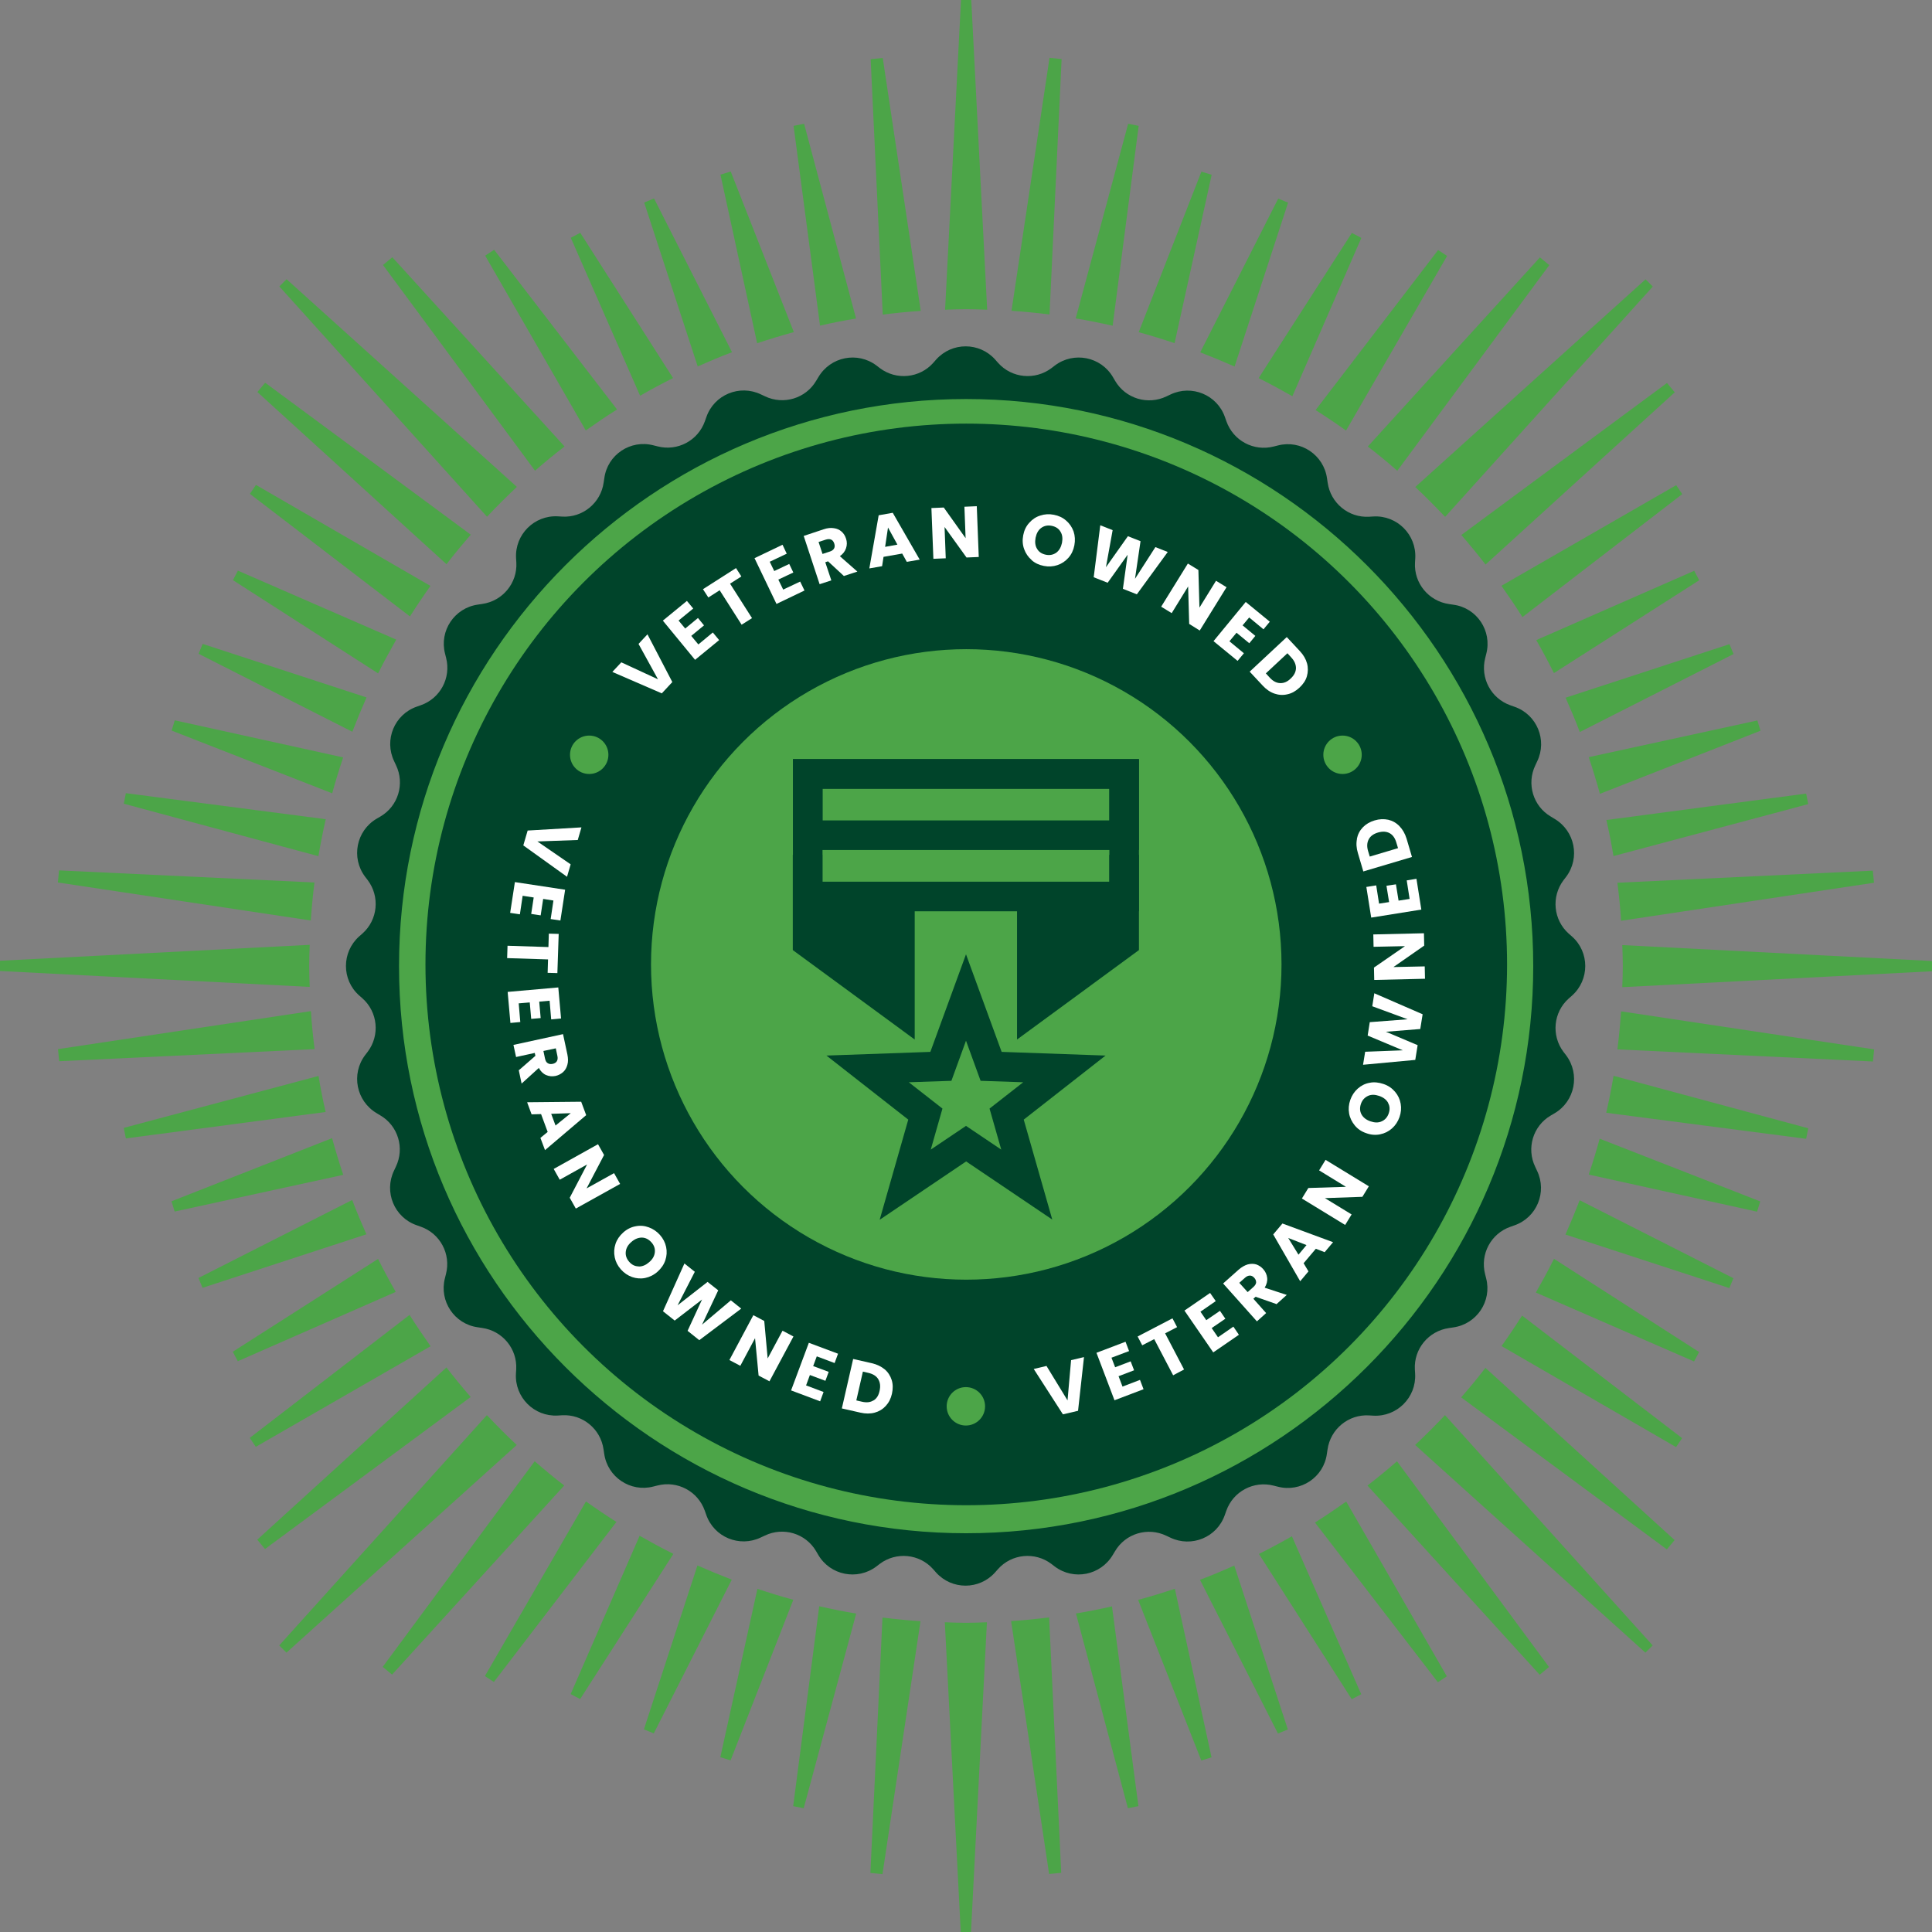
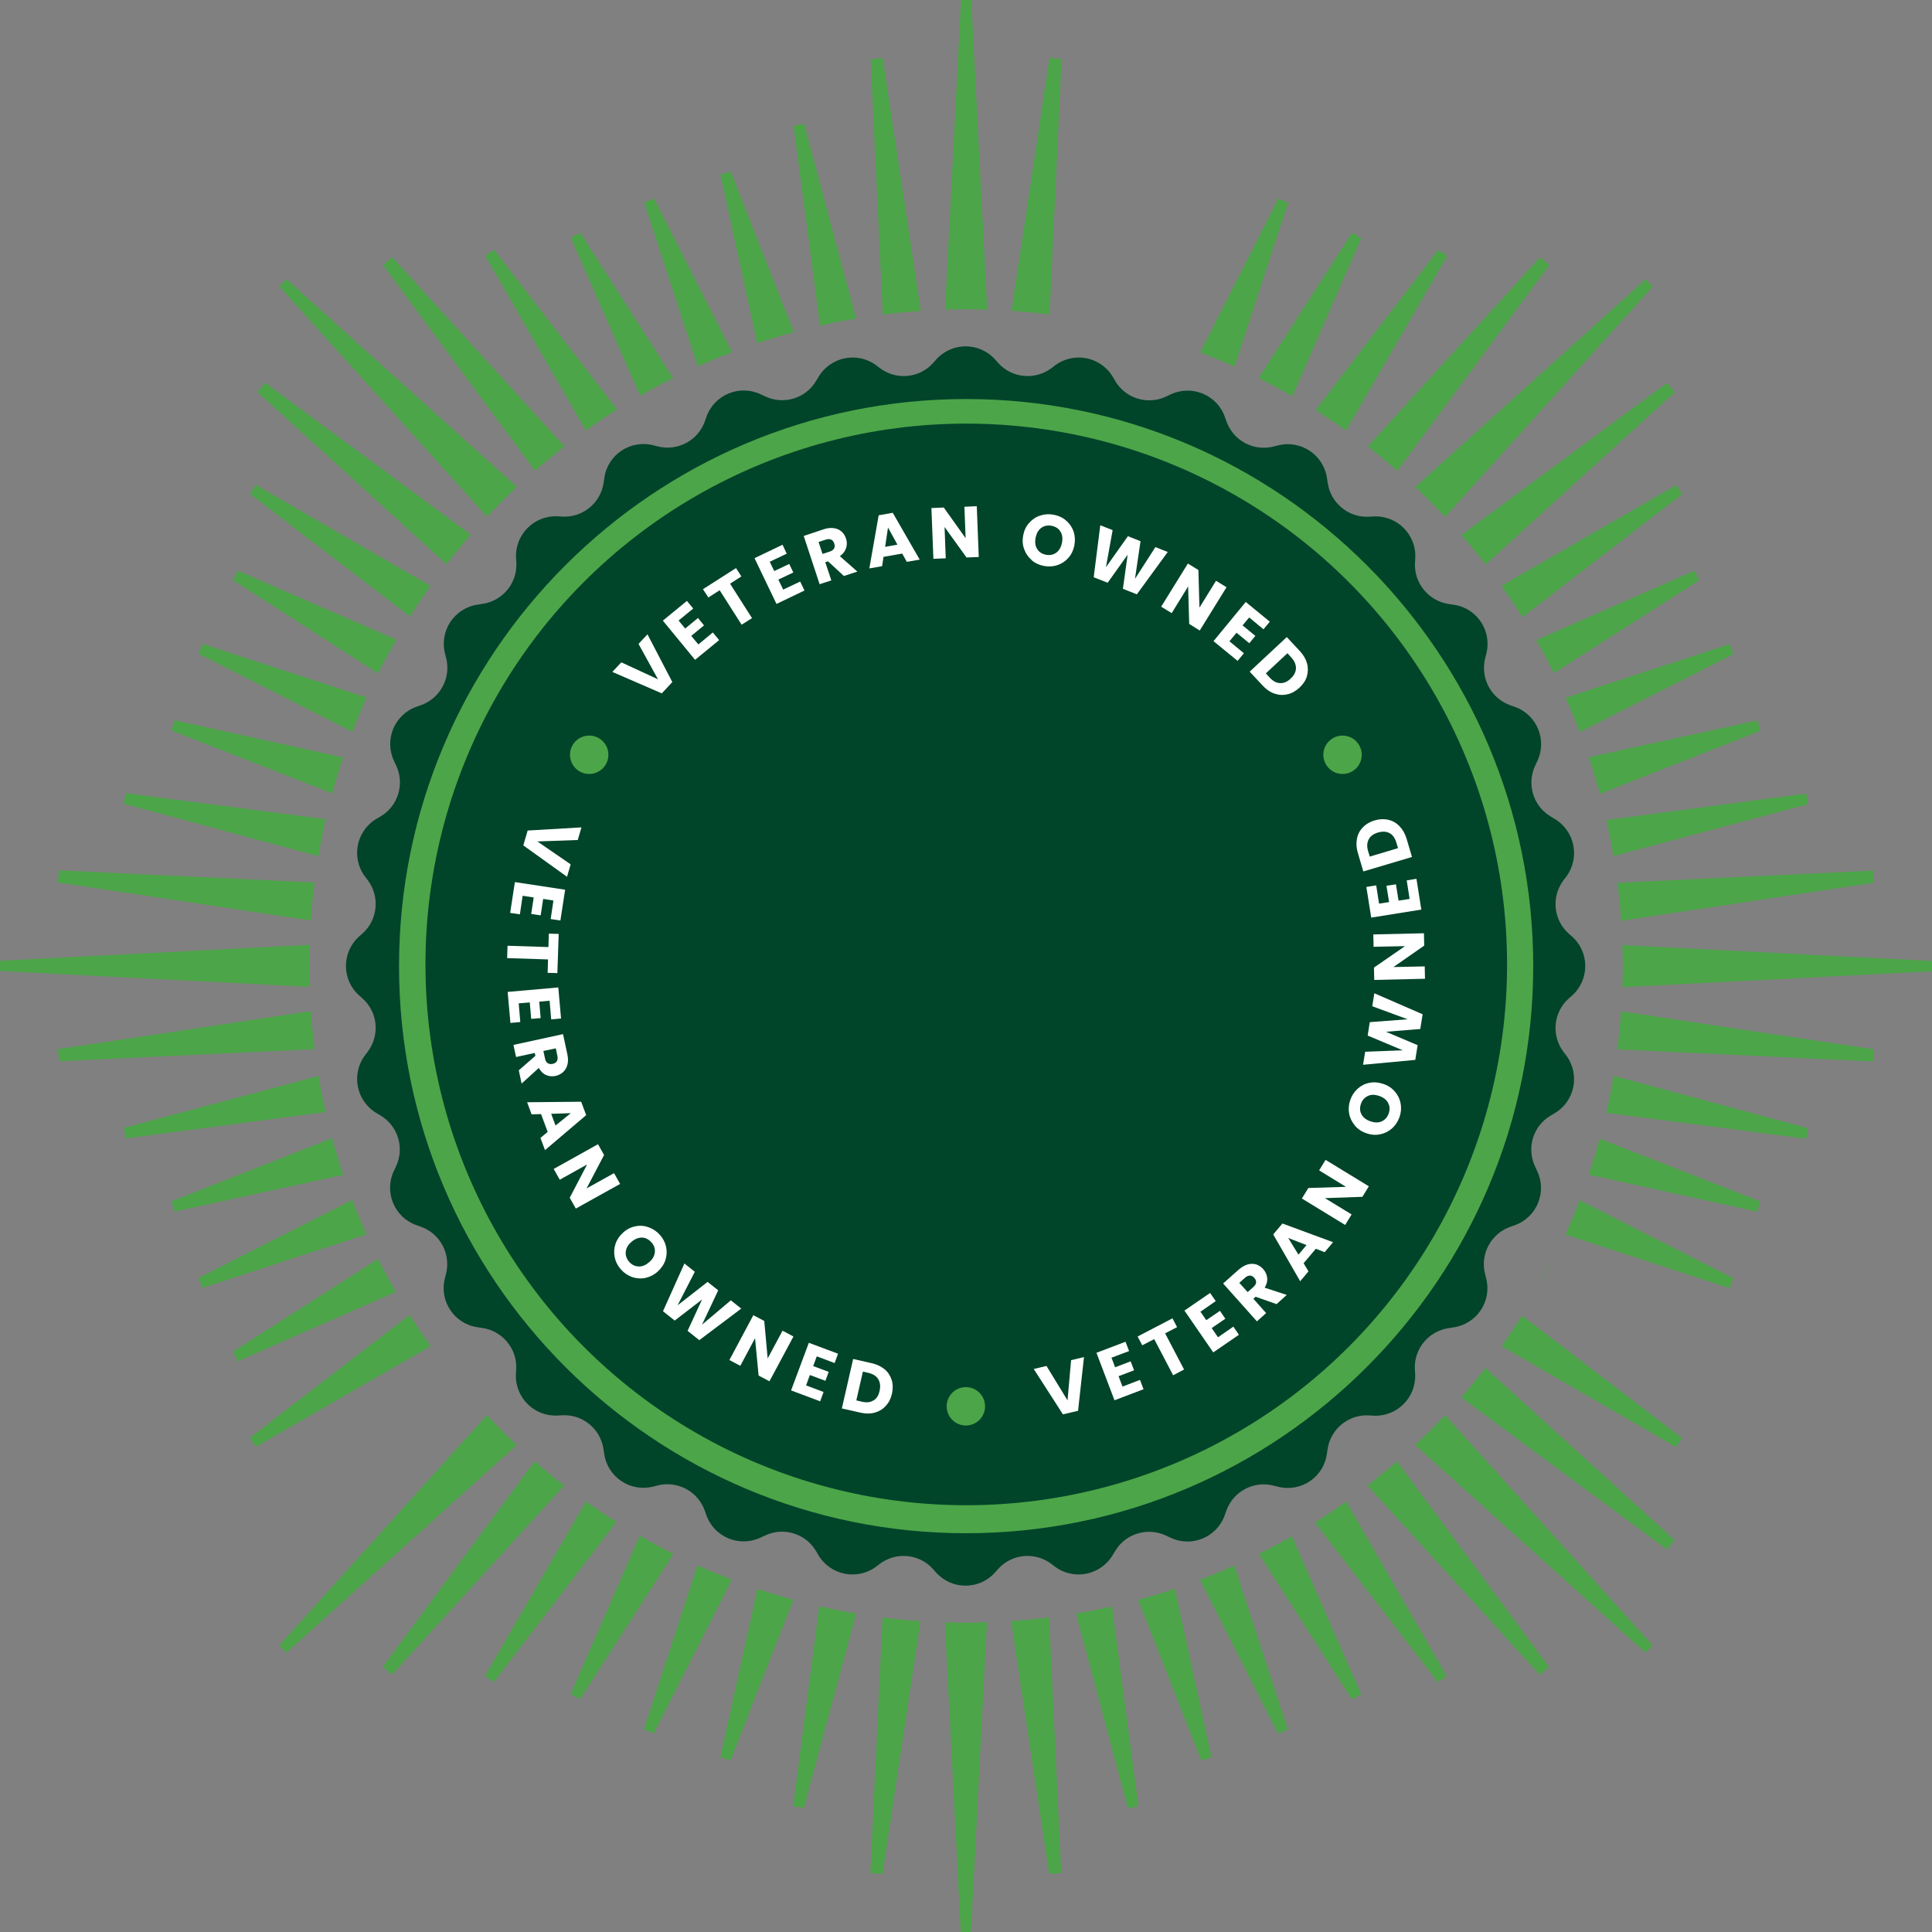
<svg xmlns="http://www.w3.org/2000/svg" id="Layer_2" viewBox="0 0 146.9 146.9">
  <rect x="0" y="0" width="146.9" height="146.9" fill="#808080" stroke="none" />
  <defs>
    <style>.cls-1{fill:#4ca548;}.cls-1,.cls-2,.cls-3{stroke-width:0px;}.cls-2{fill:#fff;}.cls-3{fill:#00442a;}</style>
  </defs>
  <g id="Layer_1-2">
    <circle class="cls-1" cx="73.47" cy="73.33" r="43.84" />
    <circle class="cls-3" cx="73.47" cy="73.33" r="41.12" />
-     <circle class="cls-1" cx="73.47" cy="73.33" r="23.97" />
    <path class="cls-3" d="m119.08,80.24l-.2-.26c-.94-1.25-.77-3.02.4-4.06l.25-.22h0c1.34-1.2,1.34-3.3,0-4.49h0s-.25-.22-.25-.22c-1.17-1.04-1.34-2.81-.4-4.06l.2-.26c1.08-1.44.67-3.49-.88-4.41h0l-.28-.17c-1.35-.79-1.86-2.49-1.18-3.9l.14-.3h0c.78-1.62-.02-3.56-1.72-4.15h0l-.31-.11c-1.48-.52-2.31-2.08-1.92-3.6l.08-.32h0c.45-1.74-.71-3.49-2.5-3.73h0l-.33-.05c-1.55-.22-2.68-1.59-2.59-3.15l.02-.33h0c.1-1.79-1.38-3.28-3.18-3.18h0l-.33.02c-1.56.09-2.93-1.04-3.15-2.59l-.05-.33c-.25-1.78-1.99-2.95-3.73-2.5h0l-.32.08c-1.52.39-3.08-.44-3.6-1.92l-.11-.31h0c-.59-1.7-2.53-2.5-4.15-1.72l-.3.14c-1.41.68-3.11.17-3.9-1.18l-.17-.29h0c-.91-1.55-2.97-1.96-4.41-.88h0l-.26.2c-1.25.94-3.02.77-4.06-.4l-.22-.25h0c-1.2-1.34-3.29-1.34-4.49,0h0s-.22.25-.22.25c-1.04,1.17-2.81,1.34-4.06.4l-.26-.2h0c-1.44-1.08-3.49-.67-4.41.88h0s-.17.28-.17.28c-.79,1.35-2.49,1.86-3.9,1.18l-.3-.14h0c-1.62-.78-3.56.02-4.15,1.72h0s-.11.31-.11.31c-.52,1.48-2.08,2.31-3.6,1.92l-.32-.08h0c-1.74-.45-3.49.71-3.73,2.5h0s-.05.33-.05.33c-.22,1.55-1.59,2.68-3.15,2.59l-.33-.02c-1.79-.1-3.28,1.38-3.18,3.18l.02.33c.09,1.56-1.04,2.93-2.59,3.15l-.33.05h0c-1.78.25-2.95,1.99-2.5,3.73h0s.08.32.08.32c.39,1.52-.44,3.08-1.92,3.6l-.31.11h0c-1.7.59-2.5,2.53-1.72,4.15h0s.14.3.14.3c.68,1.41.17,3.11-1.18,3.9l-.29.17h0c-1.55.91-1.96,2.97-.88,4.41h0s.2.26.2.26c.94,1.25.77,3.02-.4,4.06l-.25.22c-1.34,1.2-1.34,3.3,0,4.49h0l.25.22c1.17,1.04,1.34,2.81.4,4.06l-.2.26h0c-1.08,1.44-.67,3.49.88,4.41h0s.28.17.28.17c1.35.79,1.86,2.49,1.18,3.9l-.14.3h0c-.78,1.62.02,3.56,1.72,4.15h0l.31.11c1.48.52,2.31,2.08,1.92,3.6l-.08.32h0c-.45,1.74.72,3.49,2.5,3.73h0l.33.05c1.55.22,2.68,1.59,2.59,3.15l-.02.33h0c-.1,1.79,1.38,3.28,3.18,3.18h0l.33-.02c1.56-.09,2.93,1.04,3.15,2.59l.05.33h0c.25,1.78,1.99,2.95,3.73,2.5h0l.32-.08c1.52-.39,3.08.44,3.6,1.92l.11.31h0c.59,1.7,2.53,2.5,4.15,1.72h0l.3-.14c1.41-.68,3.11-.17,3.9,1.18l.17.29c.91,1.55,2.97,1.96,4.41.88h0s.26-.2.26-.2c1.25-.94,3.02-.77,4.06.4l.22.25h0c1.2,1.34,3.29,1.34,4.49,0h0s.22-.25.22-.25c1.04-1.17,2.81-1.34,4.06-.4l.26.2h0c1.44,1.08,3.49.67,4.41-.88h0s.17-.28.17-.28c.79-1.35,2.49-1.86,3.9-1.18l.3.14h0c1.62.78,3.56-.02,4.15-1.72h0s.11-.31.11-.31c.52-1.48,2.08-2.31,3.6-1.92l.32.08h0c1.74.45,3.49-.71,3.73-2.5h0s.05-.33.05-.33c.22-1.55,1.59-2.68,3.15-2.59l.33.02h0c1.79.1,3.28-1.38,3.18-3.18h0s-.02-.33-.02-.33c-.09-1.56,1.04-2.93,2.59-3.15l.33-.05h0c1.78-.25,2.95-1.99,2.5-3.73h0s-.08-.32-.08-.32c-.39-1.52.44-3.08,1.92-3.6l.31-.11c1.7-.59,2.5-2.53,1.72-4.15h0s-.14-.3-.14-.3c-.68-1.41-.17-3.11,1.18-3.9l.29-.17h0c1.55-.91,1.96-2.97.88-4.41h0Zm-45.62,36.34c-23.78,0-43.12-19.35-43.12-43.12s19.34-43.12,43.12-43.12,43.12,19.35,43.12,43.12-19.35,43.12-43.12,43.12Z" />
    <path class="cls-2" d="m49.23,48.23l1.89,3.63-.8.86-3.76-1.63.68-.73,2.79,1.29-1.48-2.69.68-.73Z" />
    <path class="cls-2" d="m51.6,47.19l.5.6.97-.8.46.56-.97.8.54.65,1.1-.91.48.58-1.83,1.5-2.45-2.98,1.83-1.5.48.58-1.1.9Z" />
    <path class="cls-2" d="m55.96,43.19l.41.64-.86.55,1.67,2.62-.79.5-1.67-2.62-.86.55-.41-.63,2.52-1.61Z" />
    <path class="cls-2" d="m58.53,42.72l.34.7,1.14-.54.31.65-1.14.54.37.76,1.29-.61.33.68-2.13,1.02-1.67-3.48,2.13-1.02.32.68-1.29.61Z" />
    <path class="cls-2" d="m64.18,43.81l-1.22-1.13-.21.07.46,1.38-.89.29-1.21-3.67,1.5-.5c.29-.1.55-.13.79-.09.24.03.43.12.59.26.16.14.27.32.34.54.08.24.08.48,0,.72s-.23.44-.47.61l1.33,1.17-1.01.33Zm-1.64-1.69l.55-.18c.16-.05.27-.13.33-.24.06-.11.06-.23.01-.38-.05-.14-.12-.24-.23-.29-.11-.05-.24-.05-.41,0l-.55.18.3.91Z" />
    <path class="cls-2" d="m68.6,42.09l-1.42.25-.11.71-.97.17.71-4.04,1.07-.19,2.05,3.56-.98.17-.35-.63Zm-.36-.67l-.72-1.31-.22,1.47.94-.17Z" />
    <path class="cls-2" d="m74.43,42.35l-.94.04-1.67-2.32.09,2.38-.94.04-.15-3.86.94-.04,1.66,2.33-.09-2.39.94-.04.15,3.86Z" />
    <path class="cls-2" d="m78.44,42.58c-.26-.22-.45-.5-.57-.83s-.14-.68-.07-1.05c.07-.37.22-.69.46-.95.23-.26.51-.45.84-.55.33-.11.67-.13,1.03-.06.36.07.67.21.93.44.26.22.45.5.57.83.11.33.13.68.06,1.05-.07.37-.22.69-.45.95-.23.26-.51.45-.84.56-.33.11-.67.13-1.03.06s-.67-.21-.93-.44Zm1.88-.56c.22-.17.36-.42.43-.75.06-.33.03-.62-.12-.85-.14-.24-.37-.38-.67-.44-.31-.06-.57,0-.79.16-.22.16-.36.41-.43.75-.06.33-.03.62.12.85.14.24.37.38.67.44.3.06.56,0,.79-.16Z" />
    <path class="cls-2" d="m88.79,41.97l-2.35,3.22-1.06-.42.36-2.59-1.52,2.13-1.06-.42.5-3.95.94.37-.51,2.82,1.67-2.36.96.38-.42,2.86,1.55-2.41.94.37Z" />
    <path class="cls-2" d="m91.22,47.94l-.8-.5-.08-2.85-1.25,2.03-.8-.49,2.03-3.28.8.49.08,2.86,1.26-2.04.8.49-2.03,3.28Z" />
    <path class="cls-2" d="m94.98,46.95l-.5.6.97.8-.46.56-.97-.8-.54.65,1.1.91-.48.58-1.83-1.5,2.45-2.98,1.83,1.5-.48.58-1.1-.91Z" />
    <path class="cls-2" d="m99.38,50.44c.09.33.08.66-.01.98s-.29.61-.57.87c-.28.26-.58.43-.91.5-.33.08-.66.06-.98-.05-.33-.11-.63-.32-.9-.61l-.99-1.06,2.82-2.63.99,1.06c.28.3.46.61.55.94Zm-2.04,1.5c.28.01.55-.1.8-.35.26-.24.39-.5.4-.78,0-.28-.11-.55-.35-.81l-.3-.33-1.64,1.53.3.33c.24.26.5.4.78.41Z" />
    <circle class="cls-1" cx="73.44" cy="106.93" r="1.46" />
    <circle class="cls-1" cx="102.08" cy="57.39" r="1.46" />
    <circle class="cls-1" cx="44.8" cy="57.39" r="1.46" />
    <path class="cls-2" d="m43.12,66.67l-3.33-2.39.33-1.13,4.09-.24-.28.96-3.07.11,2.53,1.74-.28.96Z" />
    <path class="cls-2" d="m42.07,68.47l-.77-.12-.19,1.25-.72-.11.19-1.25-.84-.13-.21,1.41-.74-.11.36-2.34,3.82.58-.36,2.34-.74-.11.21-1.41Z" />
    <path class="cls-2" d="m42.39,73.99l-.75-.02.03-1.02-3.11-.1.03-.94,3.11.1.03-1.02.75.02-.1,2.98Z" />
    <path class="cls-2" d="m41.78,76.09l-.78.07.11,1.25-.72.06-.11-1.25-.84.07.12,1.42-.75.07-.21-2.36,3.85-.34.21,2.36-.75.07-.12-1.42Z" />
    <path class="cls-2" d="m39.46,81.37l1.25-1.09-.05-.22-1.42.31-.2-.92,3.77-.82.33,1.54c.06.3.07.56,0,.79-.06.23-.17.42-.33.56-.16.14-.35.24-.57.29-.25.05-.49.03-.72-.07s-.41-.28-.55-.54l-1.31,1.19-.22-1.04Zm1.86-1.45l.12.57c.04.17.1.29.21.35.1.07.23.08.38.05.14-.03.25-.1.31-.2.06-.1.08-.24.04-.41l-.12-.57-.94.2Z" />
    <path class="cls-2" d="m41.64,86.06l-.5-1.35-.72.02-.34-.92,4.11-.04.38,1.02-3.13,2.66-.35-.93.56-.46Zm.6-.48l1.16-.94-1.49.05.33.89Z" />
    <path class="cls-2" d="m43.78,91.89l-.46-.82,1.32-2.53-2.08,1.16-.46-.82,3.37-1.88.46.82-1.33,2.54,2.09-1.16.46.82-3.38,1.88Z" />
    <path class="cls-2" d="m46.74,95.59c-.07-.34-.05-.67.06-1.01.11-.33.31-.62.59-.87.28-.25.6-.41.94-.47.34-.07.68-.04,1,.08.33.12.61.31.85.58.24.27.4.58.47.92.07.34.05.67-.06,1-.11.33-.31.62-.59.87-.28.25-.6.41-.94.48s-.68.04-1-.07c-.33-.12-.61-.31-.85-.58-.24-.27-.4-.58-.47-.92Zm1.83.71c.28,0,.54-.11.79-.33.26-.22.4-.47.43-.75.03-.27-.05-.53-.26-.76-.21-.23-.44-.35-.72-.36-.27,0-.54.1-.8.33-.26.22-.4.47-.43.75s.06.53.26.76c.2.23.44.35.72.35Z" />
    <path class="cls-2" d="m56.36,99.5l-3.19,2.4-.89-.71,1.1-2.38-2.08,1.6-.89-.71,1.63-3.63.79.63-1.31,2.55,2.28-1.78.81.64-1.23,2.61,2.19-1.85.79.63Z" />
    <path class="cls-2" d="m58.51,105.03l-.83-.44-.27-2.84-1.12,2.1-.83-.44,1.82-3.41.83.44.26,2.85,1.13-2.11.83.44-1.82,3.4Z" />
    <path class="cls-2" d="m62.1,103.14l-.27.73,1.18.44-.25.68-1.18-.44-.29.79,1.33.5-.26.71-2.21-.83,1.35-3.62,2.22.83-.26.71-1.33-.5Z" />
    <path class="cls-2" d="m67.26,104.11c.26.22.44.5.54.82.1.32.1.67.02,1.04-.08.37-.24.68-.47.93-.23.25-.51.42-.84.51-.33.09-.7.09-1.09,0l-1.41-.32.86-3.76,1.41.32c.4.09.72.25.99.47Zm-.85,2.38c.24-.14.4-.39.47-.74.08-.35.04-.64-.1-.88s-.4-.4-.74-.48l-.43-.1-.5,2.19.43.1c.35.08.64.05.87-.1Z" />
    <polygon class="cls-3" points="69.55 79.04 60.28 72.24 60.28 65 62.53 65 62.53 71.1 67.3 74.6 67.3 68.17 69.55 68.17 69.55 79.04" />
    <polygon class="cls-3" points="77.33 79.04 77.33 68.18 79.58 68.18 79.58 74.6 84.35 71.1 84.35 65 86.6 65 86.6 72.24 77.33 79.04" />
    <path class="cls-3" d="m66.89,92.73l2.17-7.6-6.22-4.87,7.9-.28,2.71-7.42,2.71,7.42,7.9.28-6.22,4.87,2.17,7.6-6.55-4.42-6.55,4.42Zm6.55-7.13l2.69,1.81-.89-3.12,2.56-2-3.24-.11-1.11-3.05-1.11,3.05-3.24.11,2.56,2-.89,3.12,2.69-1.81Z" />
-     <path class="cls-3" d="m86.6,69.29h-26.31v-11.57h26.31v11.57Zm-24.06-2.25h21.81v-7.07h-21.81v7.07Z" />
    <path class="cls-3" d="m86.6,64.63h-26.31v-6.91h26.31v6.91Zm-24.06-2.25h21.81v-2.41h-21.81v2.41Z" />
    <polygon class="cls-3" points="78.46 68.18 78.46 76.82 85.47 71.67 85.47 68.17 78.46 68.18" />
    <polygon class="cls-3" points="68.42 68.18 68.42 76.82 61.41 71.67 61.41 68.17 68.42 68.18" />
    <path class="cls-2" d="m82.42,103.2l-.45,4.07-1.15.27-2.22-3.45.97-.23,1.6,2.62.27-3.06.97-.23Z" />
    <path class="cls-2" d="m84.51,103.23l.28.73,1.18-.45.26.68-1.18.45.3.79,1.33-.51.27.71-2.21.84-1.37-3.61,2.21-.84.27.71-1.33.5Z" />
    <path class="cls-2" d="m89.15,100.24l.35.67-.91.47,1.44,2.75-.83.44-1.44-2.75-.91.47-.35-.67,2.65-1.38Z" />
    <path class="cls-2" d="m91.28,99.74l.44.64,1.04-.71.41.6-1.04.71.48.7,1.17-.81.42.62-1.95,1.34-2.19-3.18,1.95-1.34.43.62-1.17.81Z" />
    <path class="cls-2" d="m97.04,99.15l-1.57-.55-.17.15.97,1.09-.7.63-2.57-2.88,1.18-1.05c.23-.2.46-.33.69-.4.23-.06.45-.06.65,0,.2.07.38.19.53.36.17.19.27.41.3.66s-.04.5-.19.75l1.68.55-.79.71Zm-2.18-.9l.44-.39c.13-.12.2-.23.21-.35,0-.12-.04-.24-.14-.35-.1-.11-.21-.17-.33-.17-.12,0-.25.05-.37.16l-.44.39.64.71Z" />
    <path class="cls-2" d="m100.05,94.95l-.93,1.1.37.62-.63.75-2.05-3.56.7-.83,3.85,1.42-.64.76-.67-.26Zm-.71-.28l-1.39-.54.78,1.27.61-.73Z" />
    <path class="cls-2" d="m104.08,90.2l-.49.8-2.85.1,2.03,1.24-.49.8-3.29-2.01.49-.8,2.86-.09-2.04-1.25.49-.8,3.29,2.01Z" />
    <path class="cls-2" d="m105.84,85.8c-.26.23-.56.38-.91.45-.34.07-.7.04-1.05-.09-.36-.12-.65-.32-.87-.59s-.37-.57-.43-.91c-.06-.34-.03-.68.09-1.03.12-.34.31-.63.57-.86.26-.23.56-.38.9-.44.34-.07.69-.03,1.05.09.36.12.65.32.88.59.23.27.37.57.43.91.06.34.03.68-.09,1.02s-.31.63-.57.86Zm-.29-1.94c-.13-.24-.36-.42-.68-.53-.32-.11-.61-.12-.86,0s-.43.31-.53.6c-.1.29-.09.56.04.8.13.24.36.42.68.53.32.11.61.12.86,0,.25-.11.43-.31.53-.6.1-.29.09-.56-.05-.8Z" />
    <path class="cls-2" d="m104.51,75.53l3.66,1.59-.18,1.12-2.61.21,2.41,1.02-.18,1.12-3.97.37.16-.99,2.86-.11-2.67-1.12.16-1.02,2.88-.22-2.69-.99.16-1Z" />
    <path class="cls-2" d="m108.27,70.96l.02.94-2.34,1.63,2.38-.05.02.94-3.86.09-.02-.94,2.36-1.63-2.39.05-.02-.94,3.86-.09Z" />
    <path class="cls-2" d="m104.85,68.71l.77-.12-.2-1.24.72-.11.2,1.24.84-.13-.22-1.41.74-.12.37,2.34-3.81.61-.37-2.33.75-.12.22,1.41Z" />
    <path class="cls-2" d="m103.17,63.78c.07-.34.22-.63.45-.87.23-.24.53-.42.9-.53.36-.11.71-.12,1.04-.05.33.08.61.24.85.49.24.25.42.56.54.95l.41,1.39-3.7,1.1-.41-1.39c-.12-.39-.14-.75-.07-1.09Zm2.49-.43c-.24-.13-.53-.15-.88-.05-.34.1-.58.27-.71.52s-.15.54-.05.88l.13.43,2.15-.64-.13-.43c-.1-.34-.27-.58-.51-.71Z" />
    <path class="cls-1" d="m73.45,123.39c-.54,0-1.07-.02-1.61-.04l1.21,23.55h.78l1.21-23.55c-.53.02-1.06.04-1.59.04Z" />
    <path class="cls-1" d="m76.88,123.26l2.89,19.23.92-.09-.92-19.42c-.96.12-1.92.22-2.89.28Z" />
    <path class="cls-1" d="m81.81,122.68l3.95,14.81.8-.16-2.01-15.19c-.91.21-1.82.39-2.74.54Z" />
    <path class="cls-1" d="m91.24,120.12l5.93,11.69.75-.31-4.07-12.46c-.86.38-1.73.75-2.61,1.08Z" />
    <path class="cls-1" d="m86.54,121.65l4.8,12.21.78-.24-2.79-12.82c-.92.31-1.85.59-2.79.85Z" />
    <path class="cls-1" d="m95.72,118.15l7.06,11.05.72-.38-5.27-12.01c-.82.47-1.66.92-2.5,1.34Z" />
    <path class="cls-1" d="m99.98,115.76l9.35,12.15.68-.45-7.65-13.29c-.78.55-1.57,1.09-2.38,1.6Z" />
    <path class="cls-1" d="m103.98,112.96l13.09,14.38.71-.59-11.56-15.64c-.73.64-1.48,1.25-2.25,1.85Z" />
    <path class="cls-1" d="m109.86,107.61c-.73.78-1.49,1.53-2.26,2.26l17.51,15.79.55-.55-15.79-17.51Z" />
    <path class="cls-1" d="m112.95,104c-.59.77-1.21,1.52-1.85,2.25l15.64,11.56.59-.71-14.38-13.09Z" />
    <path class="cls-1" d="m115.73,100.03c-.5.79-1.02,1.56-1.56,2.32l13.27,7.68.46-.68-12.17-9.32Z" />
-     <path class="cls-1" d="m118.16,95.71c-.43.87-.9,1.72-1.38,2.57l12.03,5.24.38-.72-11.04-7.09Z" />
+     <path class="cls-1" d="m118.16,95.71c-.43.87-.9,1.72-1.38,2.57Z" />
    <path class="cls-1" d="m120.11,91.26c-.34.88-.7,1.75-1.08,2.61l12.46,4.07.31-.75-11.69-5.93Z" />
    <path class="cls-1" d="m121.63,86.59c-.25.92-.53,1.82-.83,2.72l12.8,2.82.24-.78-12.21-4.77Z" />
    <path class="cls-1" d="m122.69,81.79c-.16.95-.35,1.89-.56,2.82l15.2,1.98.16-.8-14.8-3.99Z" />
    <path class="cls-1" d="m123.26,76.9c-.07.97-.16,1.94-.28,2.89l19.43.92.09-.92-19.23-2.89Z" />
    <path class="cls-1" d="m123.35,71.86c.02.53.04,1.06.04,1.59s-.02,1.07-.04,1.61l23.55-1.21v-.78l-23.55-1.21Z" />
    <path class="cls-1" d="m123.26,70.01l19.23-2.89-.09-.92-19.42.92c.12.96.22,1.92.28,2.89Z" />
    <path class="cls-1" d="m122.68,65.09l14.81-3.95-.16-.8-15.19,2.01c.21.91.39,1.82.54,2.74Z" />
    <path class="cls-1" d="m121.65,60.36l12.21-4.8-.24-.78-12.82,2.79c.31.92.59,1.85.85,2.79Z" />
    <path class="cls-1" d="m120.12,55.66l11.69-5.93-.31-.75-12.46,4.07c.38.86.75,1.73,1.08,2.61Z" />
    <path class="cls-1" d="m118.15,51.18l11.05-7.06-.38-.72-12.01,5.27c.47.82.92,1.66,1.34,2.5Z" />
    <path class="cls-1" d="m115.76,46.92l12.15-9.35-.46-.68-13.29,7.65c.55.78,1.09,1.57,1.6,2.38Z" />
    <path class="cls-1" d="m112.96,42.92l14.38-13.09-.59-.71-15.64,11.56c.64.73,1.25,1.48,1.85,2.25Z" />
    <path class="cls-1" d="m109.88,39.3l15.79-17.51-.55-.55-17.51,15.79c.78.73,1.53,1.49,2.26,2.26Z" />
    <path class="cls-1" d="m106.24,35.8l11.56-15.64-.71-.59-13.09,14.38c.77.59,1.52,1.21,2.25,1.85Z" />
    <path class="cls-1" d="m102.35,32.73l7.68-13.27-.68-.45-9.32,12.17c.79.5,1.56,1.02,2.32,1.56Z" />
    <path class="cls-1" d="m98.27,30.12l5.24-12.03-.72-.38-7.09,11.04c.87.43,1.72.9,2.57,1.38Z" />
    <path class="cls-1" d="m93.87,27.87l4.07-12.46-.75-.31-5.93,11.69c.88.34,1.75.7,2.61,1.08Z" />
-     <path class="cls-1" d="m89.31,26.09l2.82-12.8-.78-.24-4.77,12.21c.92.25,1.82.53,2.72.83Z" />
-     <path class="cls-1" d="m84.6,24.77l1.98-15.2-.8-.16-3.99,14.8c.95.16,1.89.35,2.82.56Z" />
    <path class="cls-1" d="m79.8,23.92l.92-19.43-.92-.09-2.89,19.23c.97.07,1.94.16,2.89.28Z" />
    <path class="cls-1" d="m73.45,23.51c.54,0,1.07.02,1.61.04l-1.21-23.55h-.78l-1.21,23.55c.53-.02,1.06-.04,1.59-.04Z" />
    <path class="cls-1" d="m70.01,23.64l-2.89-19.23-.92.09.92,19.42c.96-.12,1.92-.22,2.89-.28Z" />
    <path class="cls-1" d="m65.09,24.22l-3.95-14.81-.8.16,2.01,15.19c.91-.21,1.82-.39,2.74-.54Z" />
    <path class="cls-1" d="m60.36,25.25l-4.8-12.21-.78.24,2.79,12.82c.92-.31,1.85-.59,2.79-.85Z" />
    <path class="cls-1" d="m55.66,26.78l-5.93-11.69-.75.31,4.07,12.46c.86-.38,1.73-.75,2.61-1.08Z" />
    <path class="cls-1" d="m51.18,28.75l-7.06-11.05-.72.38,5.27,12.01c.82-.47,1.65-.92,2.5-1.34Z" />
    <path class="cls-1" d="m46.92,31.14l-9.35-12.15-.68.45,7.65,13.29c.78-.55,1.57-1.09,2.38-1.6Z" />
    <path class="cls-1" d="m42.92,33.94l-13.09-14.38-.71.59,11.56,15.64c.73-.64,1.48-1.25,2.25-1.85Z" />
    <path class="cls-1" d="m39.3,37.02l-17.51-15.79-.55.55,15.79,17.51c.73-.78,1.49-1.53,2.26-2.26Z" />
    <path class="cls-1" d="m35.8,40.66l-15.64-11.56-.59.71,14.38,13.09c.59-.77,1.21-1.51,1.85-2.25Z" />
    <path class="cls-1" d="m32.73,44.55l-13.27-7.68-.46.68,12.17,9.32c.5-.79,1.02-1.56,1.56-2.32Z" />
    <path class="cls-1" d="m30.12,48.63l-12.03-5.24-.38.72,11.04,7.09c.43-.87.9-1.72,1.38-2.57Z" />
    <path class="cls-1" d="m27.87,53.03l-12.46-4.07-.31.75,11.69,5.93c.34-.88.7-1.75,1.08-2.61Z" />
    <path class="cls-1" d="m26.09,57.59l-12.8-2.82-.24.78,12.21,4.77c.25-.92.53-1.82.83-2.72Z" />
    <path class="cls-1" d="m24.77,62.29l-15.2-1.98-.16.8,14.8,3.99c.16-.95.35-1.89.56-2.82Z" />
    <path class="cls-1" d="m23.92,67.1l-19.43-.92-.09.92,19.23,2.89c.07-.97.16-1.94.28-2.89Z" />
    <path class="cls-1" d="m23.51,73.45c0-.54.02-1.07.04-1.61l-23.55,1.21v.78l23.55,1.21c-.02-.53-.04-1.06-.04-1.59Z" />
    <path class="cls-1" d="m23.64,76.88l-19.23,2.89.09.92,19.42-.92c-.12-.96-.22-1.92-.28-2.89Z" />
    <path class="cls-1" d="m24.22,81.81l-14.81,3.95.16.8,15.19-2.01c-.21-.91-.39-1.82-.54-2.74Z" />
    <path class="cls-1" d="m25.25,86.54l-12.21,4.8.24.78,12.82-2.79c-.31-.92-.59-1.85-.85-2.79Z" />
    <path class="cls-1" d="m26.78,91.24l-11.69,5.93.31.75,12.46-4.07c-.38-.86-.75-1.73-1.08-2.61Z" />
    <path class="cls-1" d="m28.75,95.72l-11.05,7.06.38.72,12.01-5.27c-.47-.82-.92-1.66-1.34-2.5Z" />
    <path class="cls-1" d="m31.14,99.98l-12.15,9.35.46.68,13.29-7.65c-.55-.78-1.09-1.57-1.6-2.38Z" />
-     <path class="cls-1" d="m33.94,103.98l-14.38,13.09.59.71,15.64-11.56c-.64-.73-1.25-1.48-1.85-2.25Z" />
    <path class="cls-1" d="m37.02,107.6l-15.79,17.51.55.55,17.51-15.79c-.78-.73-1.53-1.49-2.26-2.26Z" />
    <path class="cls-1" d="m40.66,111.1l-11.56,15.64.71.59,13.09-14.38c-.77-.59-1.51-1.21-2.25-1.85Z" />
    <path class="cls-1" d="m44.55,114.17l-7.68,13.27.68.45,9.32-12.17c-.79-.5-1.56-1.02-2.32-1.56Z" />
    <path class="cls-1" d="m48.63,116.78l-5.24,12.03.72.38,7.09-11.04c-.87-.43-1.72-.9-2.57-1.38Z" />
    <path class="cls-1" d="m53.03,119.03l-4.07,12.46.75.31,5.93-11.69c-.88-.34-1.75-.7-2.61-1.08Z" />
    <path class="cls-1" d="m57.59,120.81l-2.82,12.8.78.24,4.77-12.21c-.92-.25-1.82-.53-2.72-.83Z" />
    <path class="cls-1" d="m62.29,122.13l-1.98,15.2.8.16,3.99-14.8c-.95-.16-1.89-.35-2.82-.56Z" />
    <path class="cls-1" d="m67.1,122.98l-.92,19.43.92.09,2.89-19.23c-.97-.07-1.94-.16-2.89-.28Z" />
  </g>
</svg>